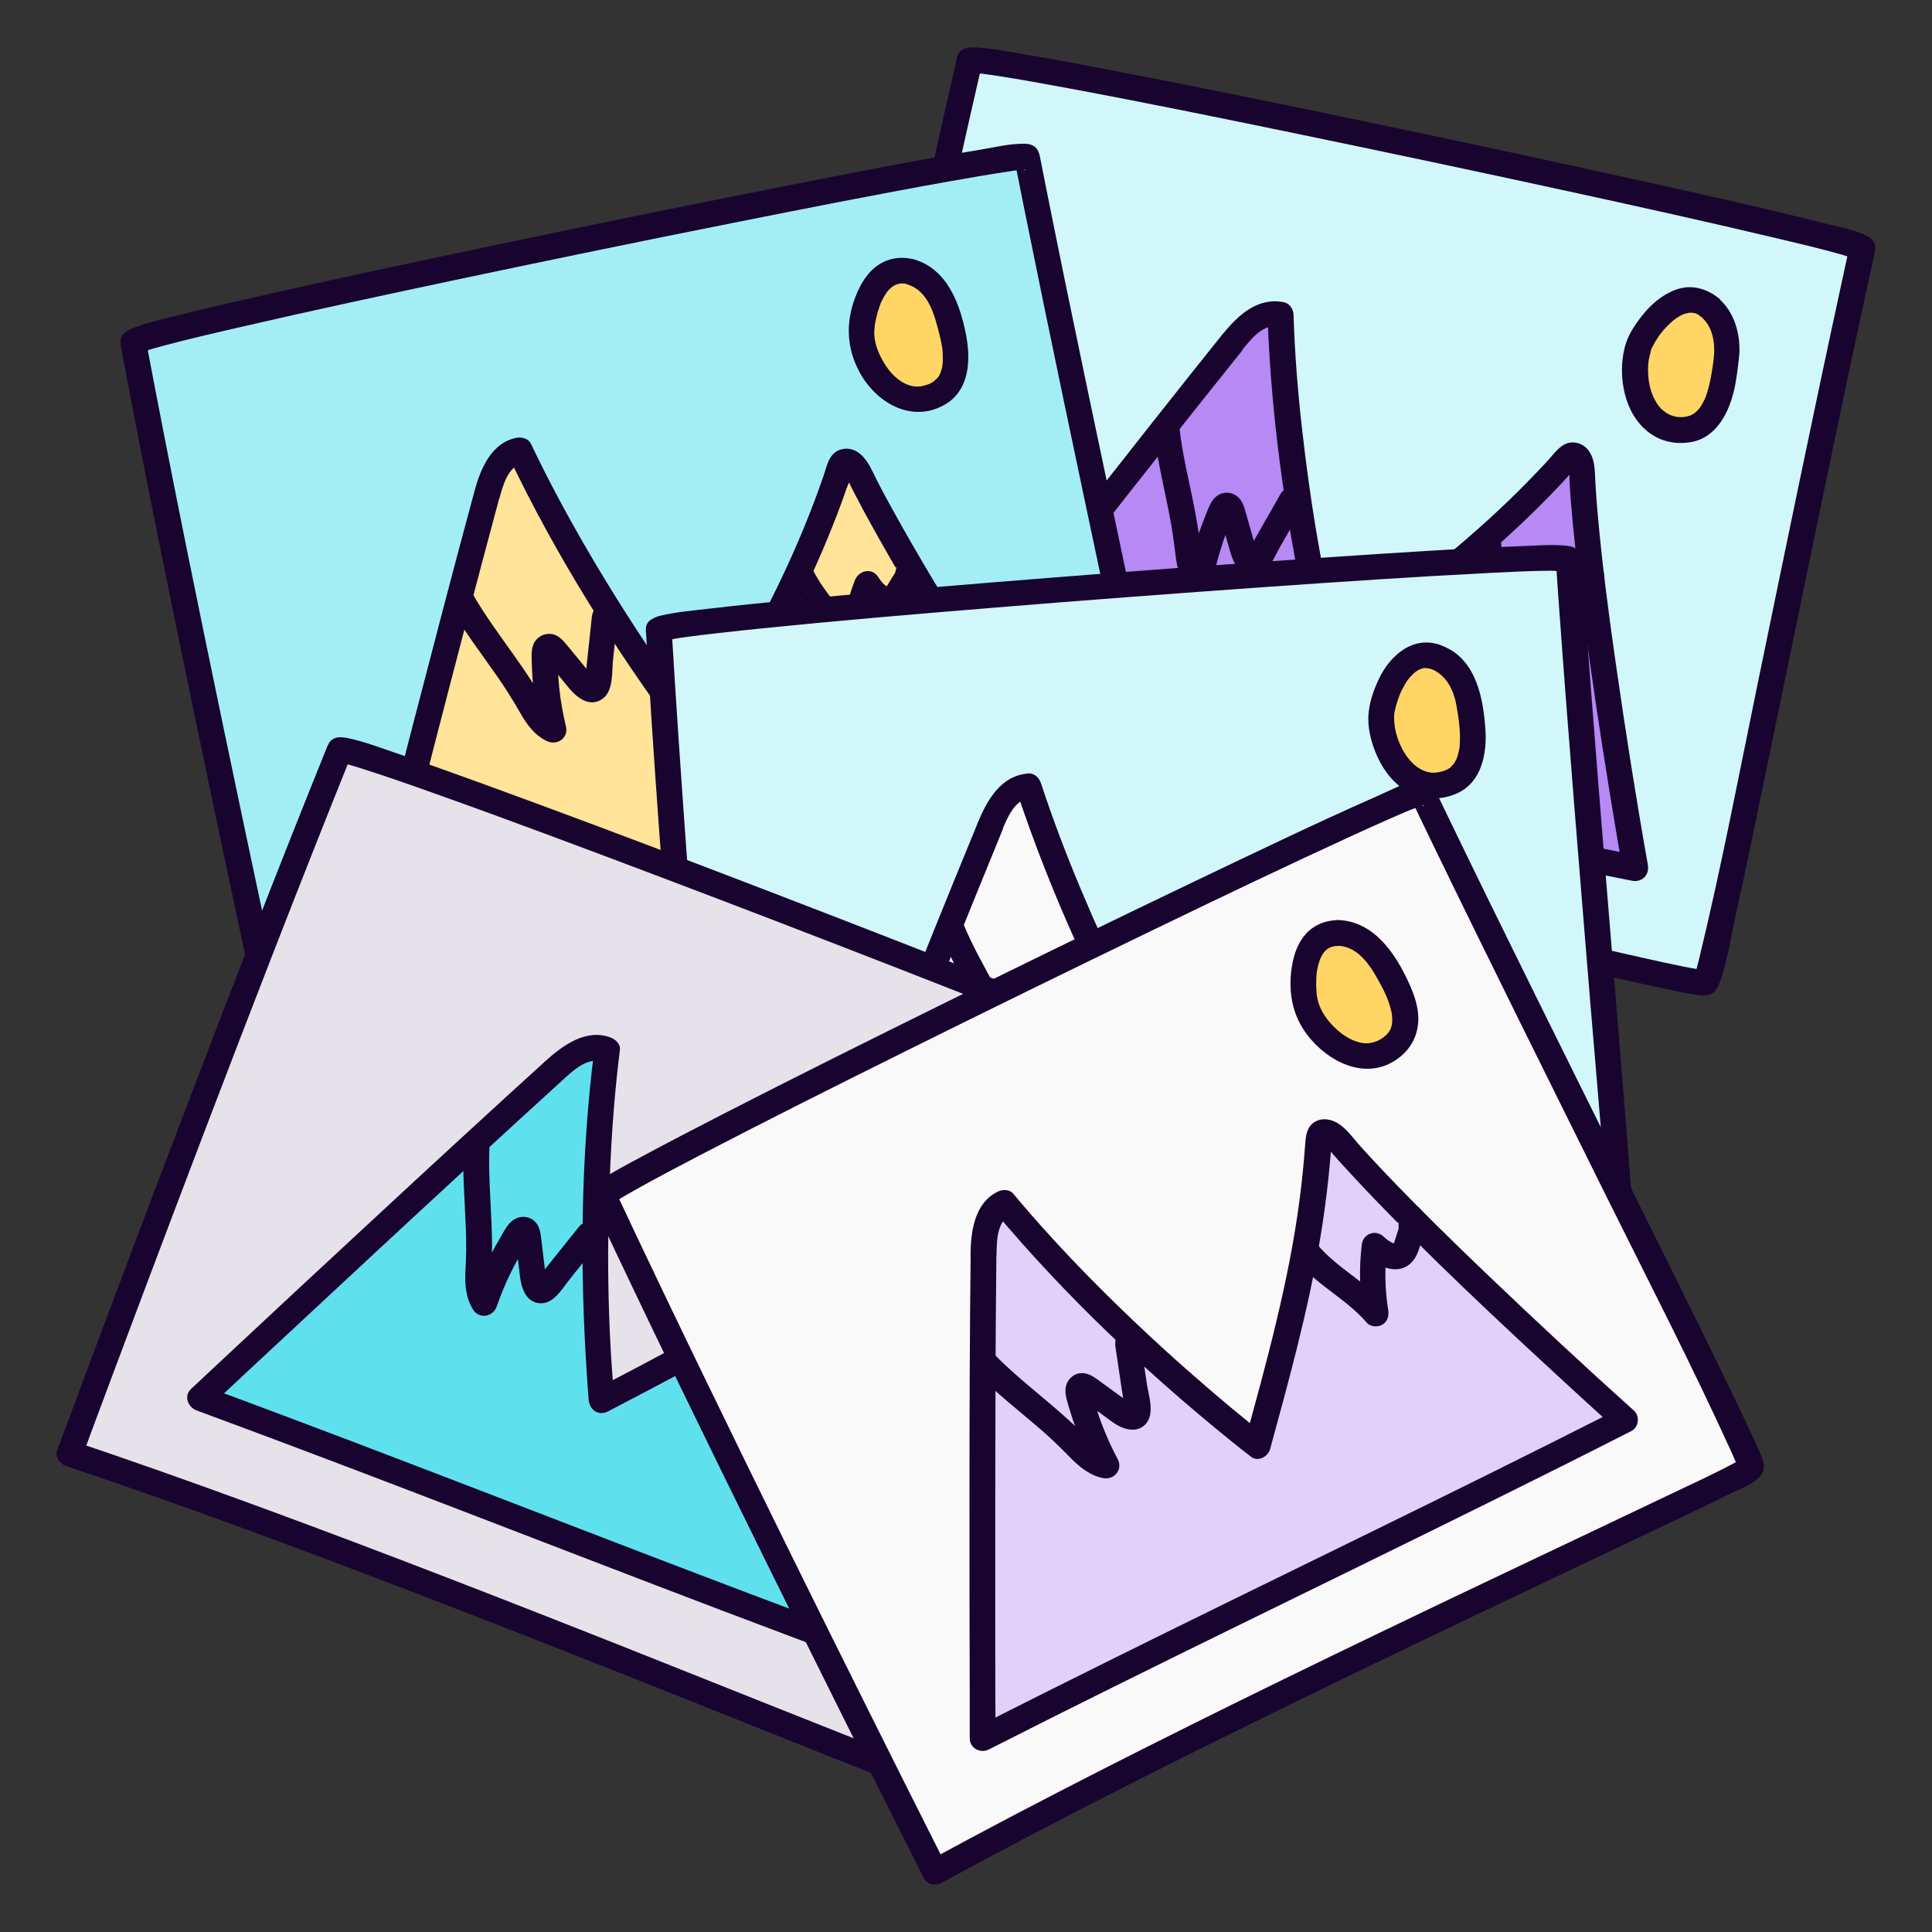
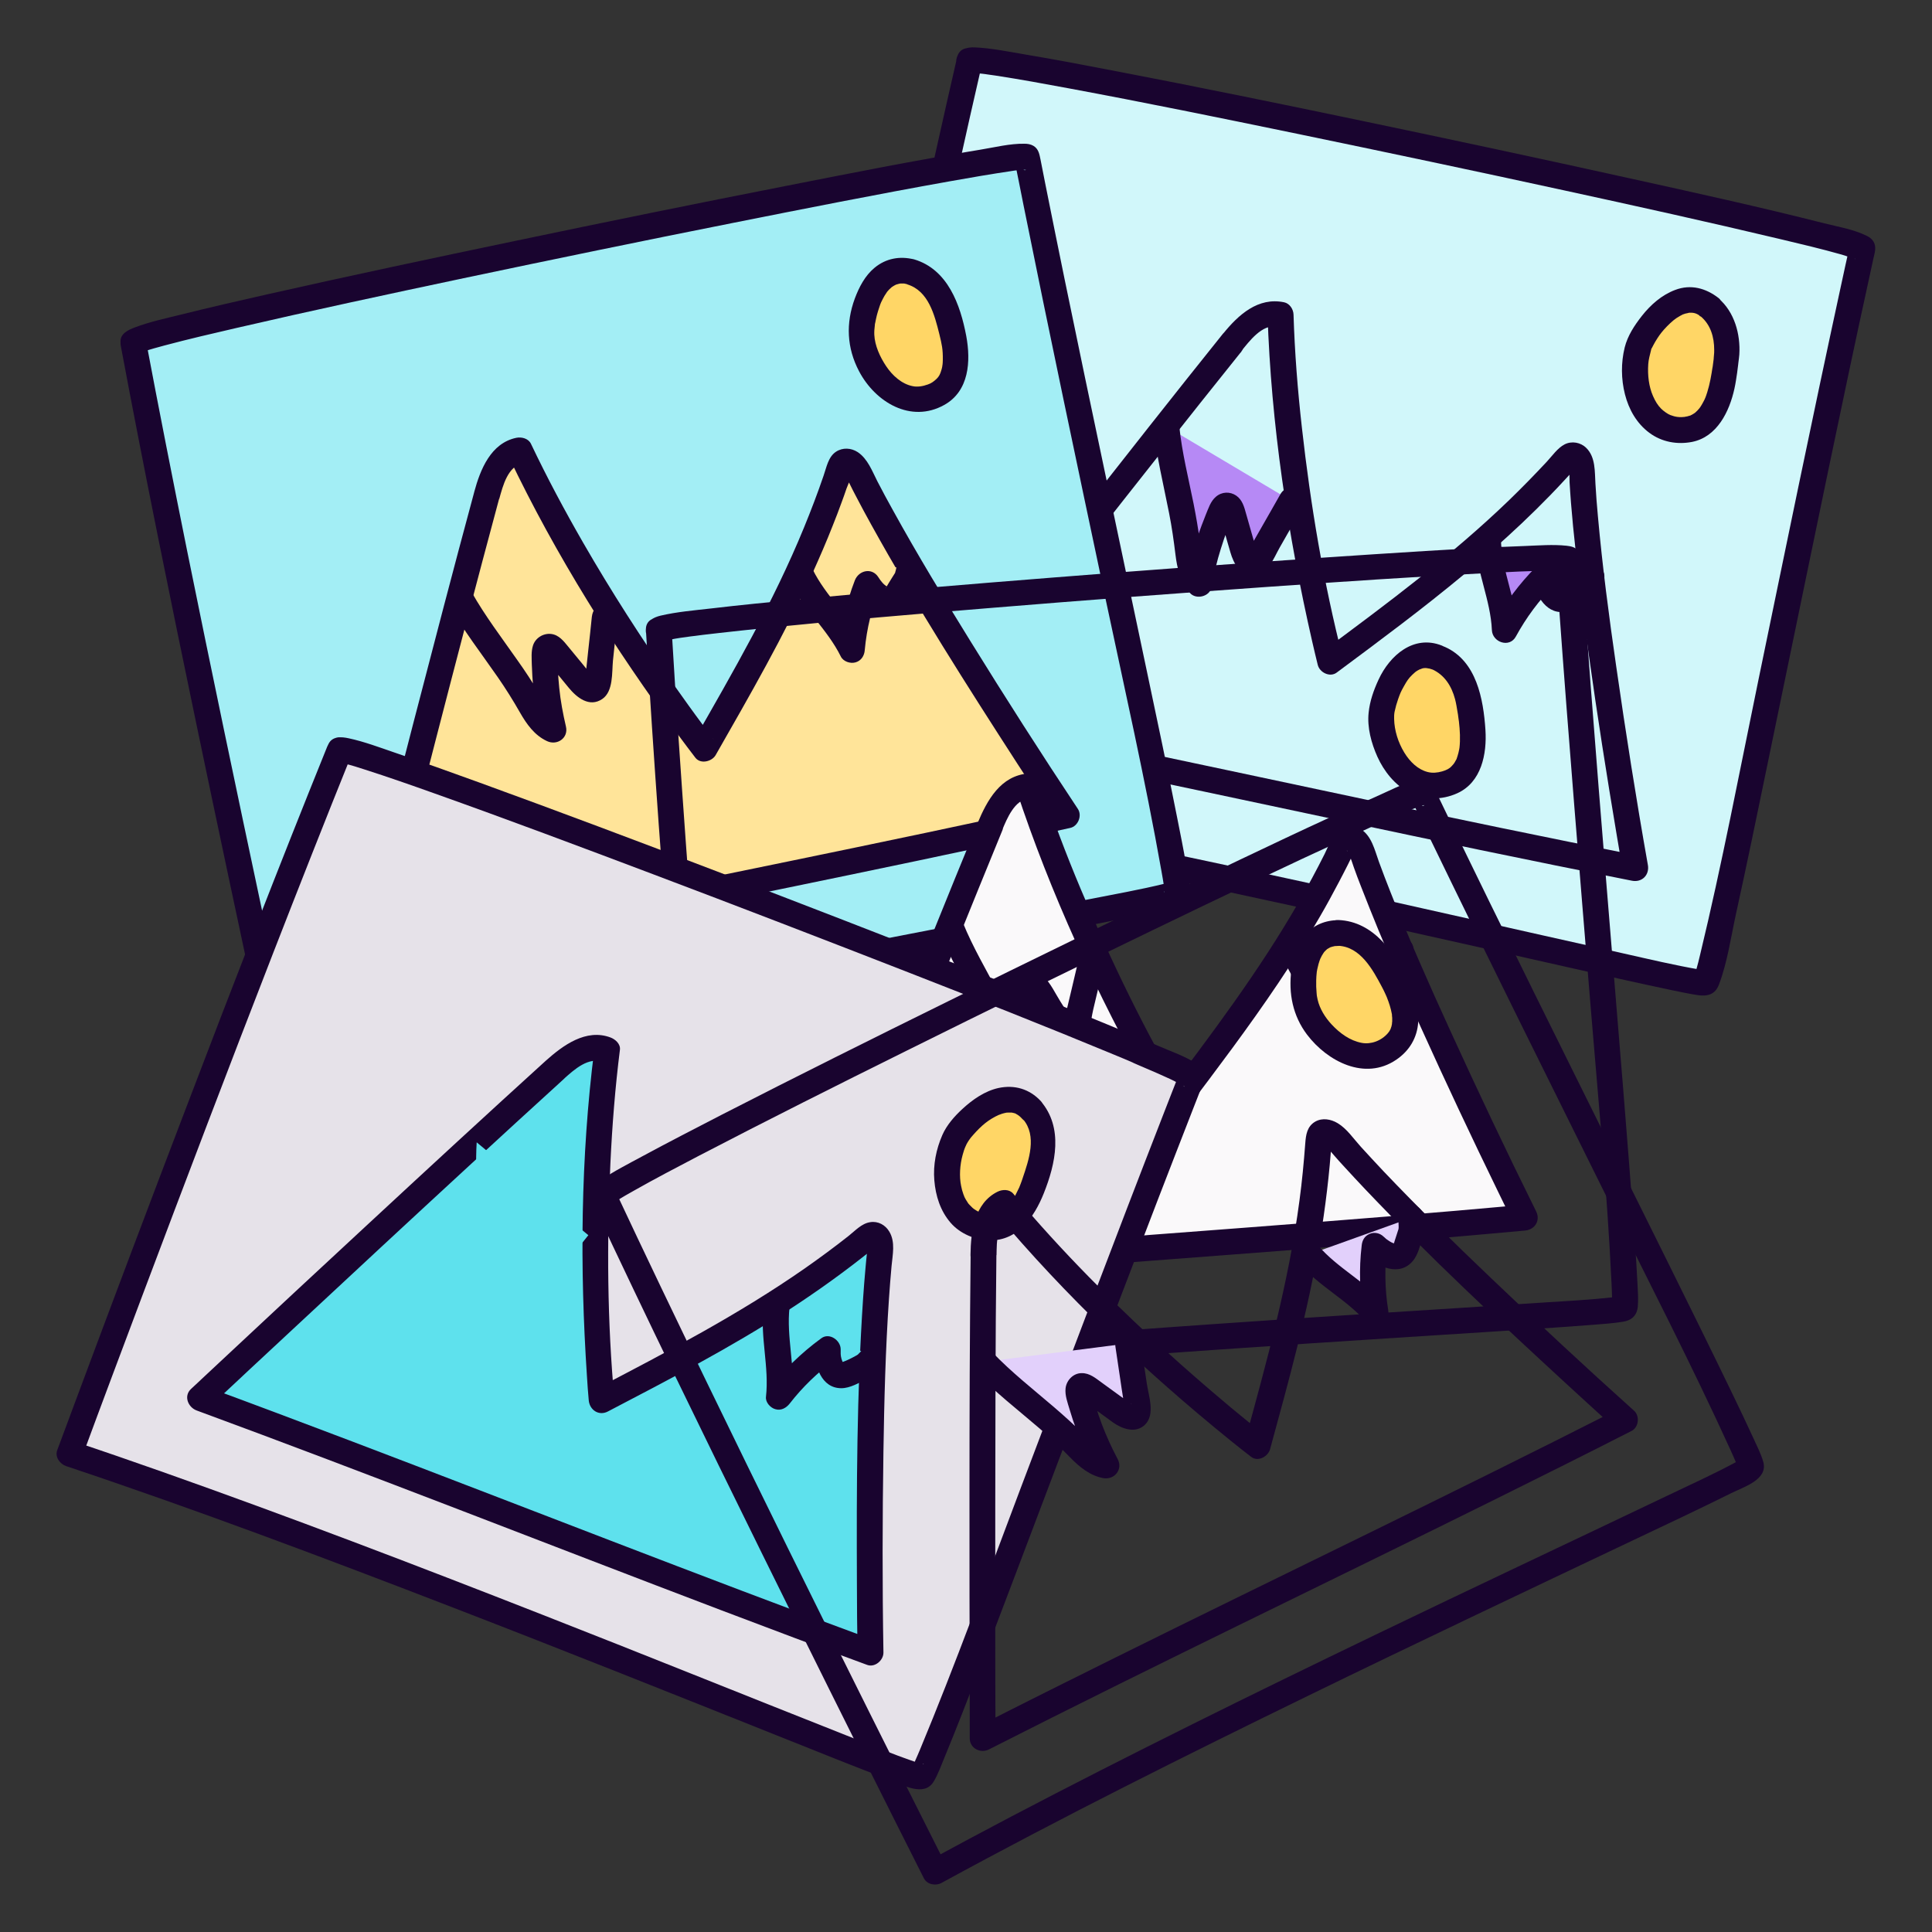
<svg xmlns="http://www.w3.org/2000/svg" id="Layer_1" data-name="Layer 1" viewBox="0 0 150 150">
  <rect x="0" y="0" width="150" height="150" fill="#333333" stroke="none" />
  <defs>
    <style>
      .cls-1 {
        fill: #e6e2e9;
      }

      .cls-2 {
        fill: #ffe499;
      }

      .cls-3 {
        fill: #ffd666;
      }

      .cls-4 {
        fill: #faf9fa;
      }

      .cls-5 {
        fill: #b689f5;
      }

      .cls-6 {
        fill: #a3eef5;
      }

      .cls-7 {
        fill: #d1f7fa;
      }

      .cls-8 {
        fill: #e2d0fb;
      }

      .cls-9 {
        fill: #19042f;
      }

      .cls-10 {
        fill: #5ee1ed;
      }
    </style>
  </defs>
  <g>
    <g>
      <path class="cls-7" d="m75.25,4.71c.23-.99,69.52,13.75,69.34,14.58-4.9,22.24-11.59,56.68-12.19,57.02-.61.35-41.55-9.78-69.24-14.37,0,0,6.8-34.21,12.09-57.23Z" />
      <path class="cls-9" d="m76.21,4.98c-.11.33-.46.62-.62.66-.33.09-.27,0-.12.03s.3.01.45.02c.24.02.47.05.71.08s-.28-.04-.03,0c.07.01.14.02.21.03.17.02.33.05.5.07,1.88.29,3.75.63,5.62.98,5.93,1.1,11.84,2.31,17.75,3.53,6.91,1.43,13.82,2.89,20.71,4.39,5.61,1.22,11.22,2.46,16.81,3.79,1.6.38,3.21.76,4.8,1.21.37.1.75.28,1.12.36-.18-.04-.25-.13-.1-.04.09.06.02.05-.16-.13-.16-.17-.19-.42-.27-.67-.05-.17,0-.06-.03.05-.05.15-.07.32-.11.48-.06.27-.12.54-.18.81-.13.6-.26,1.2-.39,1.8-2.19,10.1-4.26,20.22-6.35,30.33-1.47,7.13-2.83,14.31-4.54,21.39-.09.38-.18.75-.29,1.13-.05.19-.17.42-.19.62.01-.13.14-.31.38-.45.06-.04.66-.16.38-.13-.18.02-.2-.04.04.01-.11-.02-.22-.03-.33-.05-1.98-.34-3.95-.81-5.91-1.25-8.18-1.82-16.34-3.69-24.52-5.48-10.3-2.25-20.62-4.43-30.99-6.32-2.37-.43-4.75-.85-7.12-1.25l.7,1.23c.86-4.34,1.74-8.67,2.63-13,1.9-9.32,3.84-18.63,5.85-27.93,1.17-5.44,2.37-10.88,3.62-16.3.29-1.25-1.64-1.79-1.93-.53-2.25,9.79-4.35,19.62-6.41,29.45-1.63,7.76-3.22,15.54-4.79,23.31-.3,1.49-.6,2.98-.9,4.47-.1.49.14,1.14.7,1.23,10.52,1.75,20.97,3.89,31.39,6.11,9.15,1.96,18.27,4.01,27.4,6.07,2.72.61,5.44,1.23,8.16,1.8.64.13,1.29.27,1.94.37.76.11,1.36-.03,1.66-.82.65-1.72.92-3.64,1.31-5.43.82-3.74,1.6-7.5,2.37-11.25,2.12-10.21,4.2-20.43,6.36-30.64.53-2.49,1.06-4.99,1.61-7.48.12-.54.23-1.07.35-1.61.1-.44.24-.85,0-1.27-.13-.21-.31-.35-.53-.45-1-.5-2.21-.7-3.29-.97-5-1.27-10.05-2.38-15.09-3.49-6.91-1.53-13.84-3.01-20.77-4.46-6.45-1.35-12.9-2.67-19.37-3.91-2.27-.44-4.54-.87-6.82-1.25-1.29-.22-2.6-.49-3.9-.55-.6-.03-1.19.13-1.4.78-.39,1.23,1.54,1.76,1.93.53Z" />
    </g>
    <g>
      <g>
-         <path class="cls-5" d="m95.65,26.59c.96-1.2,2.27-2.55,3.76-2.18.43,13.53,3.87,26.94,3.87,26.94,6.74-5.01,12.74-9.46,18.34-15.72.1-.11.21-.23.35-.28.52-.17.81.58.83,1.12.44,9.87,4.17,30.92,4.17,30.92-17.52-3.45-36.99-7.85-54.51-11.3,0,0,14.83-19.09,23.18-29.5Z" />
        <path class="cls-9" d="m96.35,27.29c.62-.76,1.64-2.16,2.79-1.92l-.73-.96c.28,8.53,1.57,17.08,3.47,25.4.14.6.28,1.21.43,1.81s.95.99,1.47.6c3.34-2.48,6.68-4.96,9.88-7.62,1.54-1.28,3.04-2.6,4.5-3.98.74-.7,1.47-1.42,2.18-2.15.36-.37.72-.75,1.07-1.13.2-.22.41-.44.61-.66.1-.11.2-.22.3-.34.17-.16.14-.16-.09,0l-.5-.14c.16.07.12,1.01.13,1.22.03.54.07,1.07.11,1.61.1,1.24.22,2.47.36,3.71.3,2.72.65,5.43,1.03,8.14.65,4.66,1.38,9.3,2.16,13.94.16.95.32,1.9.49,2.85l1.23-1.23c-14.25-2.8-28.44-5.94-42.66-8.9-3.95-.82-7.9-1.62-11.85-2.4l.44,1.67c1.83-2.36,3.67-4.71,5.5-7.06,3.81-4.88,7.62-9.75,11.46-14.6,2.07-2.62,4.14-5.23,6.23-7.83.34-.42.41-1,0-1.41-.35-.35-1.07-.42-1.41,0-3.86,4.81-7.66,9.65-11.47,14.5-3.27,4.17-6.54,8.35-9.79,12.53-.64.82-1.28,1.65-1.93,2.47-.42.54-.38,1.51.44,1.67,14.25,2.8,28.44,5.94,42.66,8.9,3.95.82,7.9,1.62,11.85,2.4.79.15,1.37-.46,1.23-1.23-.91-5.13-1.72-10.27-2.46-15.43-.56-3.87-1.07-7.75-1.42-11.65-.08-.83-.14-1.67-.19-2.51-.06-.94.02-2.06-.71-2.78-.44-.44-1.13-.56-1.68-.28s-.97.9-1.39,1.35c-.95,1.02-1.93,2.02-2.93,2.99-4.45,4.29-9.41,7.98-14.37,11.66l1.47.6c-1.5-5.86-2.51-11.89-3.18-17.89-.33-2.92-.56-5.85-.65-8.78-.01-.42-.3-.87-.73-.96-2.02-.42-3.55.97-4.73,2.43-.34.42-.41,1,0,1.41.35.35,1.07.42,1.41,0Z" />
      </g>
      <g>
        <path class="cls-3" d="m132.75,23.85c1.17.95,1.49,2.65,1.28,4.15-.21,1.49-.54,6.03-4.19,5.31-2.5-.49-3.38-3.97-2.61-6.4.38-1.2,3.06-5.06,5.52-3.06Z" />
        <path class="cls-9" d="m132.04,24.56c.78.66,1.05,1.62,1.05,2.61,0,.14,0,.28-.02.42,0,0-.04.45-.01.2-.02.18-.05.36-.07.54-.01.1-.05.38-.02.12-.03.17-.05.34-.08.51-.11.67-.26,1.34-.51,1.98.08-.21-.03.06-.04.08-.04.08-.08.16-.12.23-.07.13-.14.25-.22.37-.02.03-.19.24-.05.07-.05.06-.11.13-.17.19s-.12.12-.18.17c-.09.07-.08.07,0,0-.05.03-.09.06-.14.09-.07.04-.15.08-.22.12-.24.12.12-.03-.04.01-.07.02-.14.04-.21.06-.02,0-.32.05-.1.03-.48.06-.8.02-1.22-.14-.18-.07-.51-.3-.7-.49-.26-.26-.45-.57-.63-.98-.32-.72-.43-1.61-.37-2.48.02-.34.13-.73.23-1.14.06-.23-.08.13.05-.11.09-.17.17-.33.27-.5.25-.41.39-.61.66-.92.31-.35.7-.72.99-.91.15-.1.44-.26.51-.29-.12.05.19-.06.16-.05.04-.01.41-.08.21-.06.4-.04.65.01.97.26.43.33,1,.42,1.41,0,.35-.35.43-1.08,0-1.41-.99-.77-2.16-1.09-3.37-.63-1.04.39-1.9,1.15-2.58,2.01-.58.74-1.11,1.54-1.34,2.46-.29,1.18-.28,2.45.02,3.63s.91,2.26,1.89,2.99,2.18.93,3.32.71c1.95-.39,2.9-2.36,3.29-4.13.09-.41.15-.82.21-1.23.03-.24.06-.47.09-.71s-.04.32.01-.1c.03-.2.05-.41.07-.61.1-1.58-.38-3.32-1.62-4.37-.41-.35-1.01-.4-1.41,0-.36.36-.41,1.06,0,1.41Z" />
      </g>
      <g>
        <path class="cls-5" d="m90.55,33.11c.29,3.02,1.38,6.53,1.67,9.55.09.95.22,1.98.87,2.68.35-1.96.93-3.89,1.74-5.71.08-.18.21-.39.41-.4.23,0,.35.27.41.49.3,1.04.59,2.08.89,3.13.12.44.46.98.88.8.16-.07.25-.23.33-.37.83-1.47,1.67-2.93,2.5-4.4" />
        <path class="cls-9" d="m89.55,33.11c.23,2.28.78,4.5,1.22,6.74.21,1.06.36,2.12.49,3.19s.37,2.13,1.13,3c.47.54,1.54.28,1.67-.44.18-1.02.42-2.03.73-3.01.15-.49.32-.98.5-1.47.13-.33.25-.93.52-1.15l-.44.26.14-.04h-.54c-.12-.11-.24-.23-.36-.35.26.36.31.94.44,1.37.16.56.31,1.12.48,1.68.24.84.76,1.82,1.77,1.79,1.13-.03,1.58-1.33,2.05-2.16.6-1.05,1.19-2.09,1.79-3.14.64-1.12-1.09-2.13-1.73-1.01-.44.77-.87,1.54-1.31,2.3-.2.35-.4.7-.6,1.05-.12.21-.24.42-.36.63l-.12.21c-.2.25-.15.29.15.11l.5.14c-.13-.06-.1-.01-.16-.23-.07-.3-.17-.6-.25-.89-.17-.6-.34-1.19-.51-1.79-.15-.54-.29-1.09-.77-1.42s-1.12-.31-1.58.09c-.42.36-.58.91-.79,1.41-.22.55-.43,1.1-.61,1.66-.37,1.12-.65,2.27-.86,3.44l1.67-.44c-.58-.67-.54-1.74-.65-2.57-.12-.99-.3-1.98-.49-2.96-.4-1.99-.9-3.97-1.11-6-.05-.54-.42-1-1-1-.5,0-1.05.46-1,1h0Z" />
      </g>
      <g>
        <path class="cls-5" d="m115.55,42.1c.08,2.2,1.2,4.62,1.28,6.82.84-1.55,1.9-2.98,3.15-4.22.12.86.57,1.97,1.42,1.81.21-.04.39-.16.56-.28.92-.66,1-.52,1.6-1.48" />
        <path class="cls-9" d="m114.55,42.1c.1,2.33,1.18,4.5,1.28,6.82.04.95,1.37,1.41,1.86.5.81-1.48,1.8-2.82,3-4.02l-1.67-.44c.19,1.3,1.1,2.87,2.65,2.51.57-.13,1.11-.57,1.59-.91s.85-.8,1.17-1.31c.29-.45.09-1.1-.36-1.37-.48-.28-1.08-.1-1.37.36-.06.1-.13.2-.2.3-.04.06-.19.22-.06.09-.07.07-.38.33-.14.17-.31.22-.63.44-.95.64-.03.02-.19.15-.22.11-.01-.01.24.03.26.04-.15-.07.03.1-.07-.05-.11-.17.04.12-.07-.09-.15-.29-.24-.57-.31-1.01-.12-.77-1.19-.93-1.67-.44-1.3,1.31-2.42,2.8-3.31,4.43l1.86.5c-.1-2.33-1.18-4.5-1.28-6.82-.02-.54-.44-1-1-1-.52,0-1.02.46-1,1h0Z" />
      </g>
    </g>
  </g>
  <g>
    <g>
      <path class="cls-6" d="m10.35,26.59c-.19-1,69.21-15.22,69.38-14.38,4.41,22.34,12.06,56.58,11.64,57.14-.42.56-41.99,7.66-69.21,14.54,0,0-7.46-34.07-11.82-57.29Z" />
      <path class="cls-9" d="m11.35,26.59c.04.39-.25.65-.44.8.03-.03.08-.04.12-.06,0,0-.3.11-.05.03.08-.03.17-.06.25-.09.51-.17,1.03-.31,1.55-.45,1.84-.49,3.69-.92,5.55-1.35,5.87-1.36,11.76-2.62,17.66-3.87,6.93-1.46,13.86-2.89,20.8-4.27,5.63-1.12,11.27-2.24,16.93-3.25,1.62-.29,3.25-.57,4.88-.81.23-.03-.27.03-.05,0,.06,0,.11-.01.17-.02.11-.01.22-.03.33-.04.16-.02.32-.02.47-.03.02,0,.12.01.13,0-.13.17-.72-.38-.77-.47-.25-.43-.07-.1-.04.09.03.13.05.27.08.4.06.3.12.59.18.89.12.6.24,1.21.36,1.81,2.04,10.13,4.18,20.23,6.32,30.34,1.51,7.13,3.13,14.25,4.4,21.42.07.38.13.75.19,1.13.04.28,0-.07,0-.01s.02.11.02.16c0,.08,0,.19.02.27,0,0,0,.08,0,.08-.06-.03.08-.37.12-.44.15-.25.4-.39.47-.4-.18.02-.36.11-.54.15-1.95.48-3.95.83-5.92,1.22-8.22,1.6-16.45,3.16-24.67,4.79-10.34,2.06-20.67,4.2-30.93,6.61-2.35.55-4.69,1.12-7.03,1.71l1.23.7c-.95-4.32-1.87-8.64-2.8-12.97-1.98-9.3-3.93-18.61-5.82-27.94-1.1-5.46-2.18-10.92-3.21-16.39-.24-1.26-2.17-.73-1.93.53,1.85,9.88,3.86,19.72,5.91,29.56,1.62,7.77,3.27,15.53,4.94,23.28.32,1.48.64,2.97.97,4.45.12.54.73.83,1.23.7,10.34-2.61,20.77-4.83,31.21-6.96,9.17-1.87,18.35-3.63,27.54-5.4,2.74-.53,5.48-1.04,8.2-1.62,1.02-.21,3.03-.3,3-1.71-.01-.68-.18-1.37-.29-2.04-.21-1.21-.45-2.41-.69-3.61-.75-3.79-1.55-7.58-2.35-11.36-2.13-10.15-4.3-20.29-6.39-30.45-.51-2.5-1.02-5-1.52-7.51-.12-.59-.24-1.19-.35-1.78-.09-.43-.15-.85-.56-1.09-.21-.12-.44-.16-.69-.16-1.13-.02-2.31.28-3.42.46-5.06.83-10.09,1.83-15.12,2.82-6.99,1.37-13.96,2.79-20.93,4.25-6.42,1.34-12.83,2.7-19.22,4.14-2.26.51-4.53,1.03-6.78,1.59-1.2.3-2.44.56-3.6,1-.51.19-1.18.5-1.11,1.17.06.54.42,1,1,1,.5,0,1.06-.46,1-1Z" />
    </g>
    <g>
      <g>
        <path class="cls-2" d="m37.8,38.47c.4-1.48,1.06-3.25,2.58-3.5,5.81,12.23,14.33,23.14,14.33,23.14,4.17-7.29,7.89-13.77,10.51-21.75.05-.14.1-.3.21-.4.4-.36.97.2,1.21.69,4.35,8.87,16.2,26.67,16.2,26.67-17.44,3.85-37.04,7.6-54.48,11.46,0,0,5.95-23.43,9.44-36.32Z" />
        <path class="cls-9" d="m38.76,38.74c.29-1.04.66-2.55,1.88-2.8l-1.13-.46c3.64,7.64,8.2,14.88,13.23,21.69.41.56.83,1.11,1.25,1.66.4.52,1.28.3,1.57-.2,2.65-4.64,5.32-9.28,7.53-14.15.55-1.22,1.08-2.44,1.57-3.69.24-.59.46-1.18.68-1.78.13-.35.26-.71.38-1.07.11-.31.35-.76.37-1.09l.04-.11c.13-.3-.08-.28-.62.07,0,.04.15.17.18.21.11.16.18.35.26.51.17.35.35.7.53,1.04.37.72.76,1.43,1.15,2.14,3.52,6.36,7.43,12.5,11.37,18.6.98,1.51,1.96,3.02,2.96,4.52l.6-1.47c-14.19,3.13-28.44,5.93-42.66,8.92-3.94.83-7.89,1.67-11.82,2.54l1.23,1.23c.74-2.89,1.48-5.79,2.22-8.68,1.54-5.99,3.08-11.98,4.65-17.97.85-3.23,1.7-6.45,2.57-9.67.34-1.24-1.59-1.77-1.93-.53-1.61,5.95-3.16,11.91-4.71,17.87-1.33,5.13-2.65,10.27-3.96,15.4-.26,1.01-.52,2.03-.77,3.04-.19.76.49,1.39,1.23,1.23,14.19-3.13,28.44-5.93,42.66-8.92,3.94-.83,7.89-1.67,11.82-2.54.61-.13.94-.95.6-1.47-2.85-4.29-5.63-8.64-8.34-13.02-2.07-3.35-4.12-6.72-6.02-10.17-.41-.74-.82-1.49-1.21-2.25-.41-.8-.75-1.75-1.53-2.27-.51-.33-1.16-.37-1.68-.03-.61.4-.74,1.22-.97,1.87-.46,1.35-.97,2.68-1.51,4-2.37,5.79-5.51,11.22-8.61,16.64l1.57-.2c-.08-.11.02,0,.01.02,0,0,.1.13,0-.01-.04-.05-.07-.1-.11-.14-.23-.3-.46-.6-.68-.91-.8-1.07-1.57-2.15-2.34-3.24-2.48-3.55-4.82-7.19-6.98-10.94-1.45-2.52-2.82-5.08-4.07-7.71-.2-.41-.72-.54-1.13-.46-1.98.41-2.8,2.46-3.27,4.2-.34,1.24,1.59,1.77,1.93.53Z" />
      </g>
      <g>
        <path class="cls-3" d="m70.71,21.12c1.45.4,2.43,1.83,2.84,3.29.41,1.45,1.92,5.75-1.72,6.55-2.48.55-4.69-2.29-4.95-4.82-.13-1.25.78-5.86,3.83-5.02Z" />
        <path class="cls-9" d="m70.44,22.08c1.65.5,2.12,2.38,2.49,3.86.2.81.28,1.19.27,1.98,0,.16-.01.31-.03.47.03-.23-.02.07-.02.1-.02.09-.04.18-.07.27-.08.28-.18.48-.36.65-.21.2-.41.35-.68.44-.41.15-.83.21-1.19.13-.85-.17-1.57-.83-2.05-1.55s-.88-1.59-.92-2.45c-.01-.24.01-.47.04-.71.03-.26-.04.22,0-.04,0-.05.02-.11.03-.16.04-.2.08-.4.13-.6.05-.18.1-.36.16-.53.03-.09.06-.18.09-.27.02-.06.05-.12.07-.18-.04.09-.03.09.01-.02.08-.17.17-.34.26-.5.05-.08.1-.16.15-.23.07-.09.07-.1,0-.02.04-.05.08-.09.12-.14.04-.04.08-.09.12-.13.03-.03.3-.26.13-.13.07-.05.14-.09.22-.14.05-.03.1-.06.15-.08-.11.04-.11.04,0,0,.06-.02.11-.03.17-.05.06-.01.12-.03.17-.04-.12.02-.11.02,0,0,.31,0,.23-.02.54.06,1.25.32,1.78-1.61.53-1.93-1.11-.28-2.19-.08-3.07.65-.74.61-1.2,1.5-1.53,2.38-.71,1.92-.63,3.84.33,5.66,1.26,2.39,4.01,4.06,6.61,2.61,1.94-1.08,2.07-3.4,1.71-5.35-.46-2.43-1.43-5.17-4.04-5.95-1.24-.37-1.76,1.56-.53,1.93Z" />
      </g>
      <g>
        <path class="cls-2" d="m35.74,46.49c1.47,2.65,3.88,5.44,5.35,8.09.47.84.99,1.73,1.87,2.11-.47-1.94-.7-3.94-.69-5.93,0-.2.03-.44.21-.53.21-.09.43.1.57.28.69.84,1.38,1.67,2.07,2.51.29.35.82.72,1.13.38.12-.12.14-.31.16-.48.18-1.68.35-3.35.53-5.03" />
        <path class="cls-9" d="m34.88,46.99c1.1,1.96,2.49,3.74,3.77,5.59.61.88,1.18,1.79,1.71,2.72s1.14,1.79,2.11,2.24c.78.37,1.68-.24,1.47-1.13-.23-.99-.42-1.99-.52-3-.05-.5-.09-.99-.11-1.49-.01-.25-.02-.5-.02-.75,0-.03.07-.51-.02-.38l-.36.36.09-.07-.5.14h.04c-.15-.08-.29-.17-.44-.25.43.33.75.83,1.09,1.25.32.39.64.78.96,1.17.63.77,1.61,1.56,2.61.88.87-.59.74-2.06.83-2.99.12-1.13.24-2.26.36-3.39.06-.54-.5-1-1-1-.59,0-.94.46-1,1-.09.87-.18,1.75-.28,2.62-.05.44-.09.87-.14,1.31-.02.18-.04.36-.06.55-.01.11-.02.22-.03.33-.03.27-.03.29,0,.07l.44-.26c.14-.04.23.14.18.02-.03-.07-.17-.17-.22-.23-.19-.21-.37-.45-.55-.67-.39-.47-.78-.95-1.17-1.42-.36-.44-.73-.92-1.33-.99s-1.22.3-1.41.9c-.15.47-.1,1-.09,1.48.02.57.05,1.14.11,1.71.12,1.22.32,2.44.61,3.63l1.47-1.13c-.81-.38-1.18-1.16-1.6-1.91-.52-.92-1.11-1.8-1.72-2.66-1.21-1.73-2.5-3.42-3.54-5.26-.63-1.12-2.36-.12-1.73,1.01h0Z" />
      </g>
      <g>
        <path class="cls-2" d="m62.25,44.73c.95,1.99,2.95,3.75,3.9,5.74.15-1.76.55-3.49,1.2-5.13.45.74,1.31,1.58,2.02,1.09.17-.12.29-.3.4-.48.58-.97.71-.88.88-2" />
        <path class="cls-9" d="m61.38,45.23c1.03,2.09,2.87,3.65,3.9,5.74.19.39.73.57,1.13.46.45-.12.7-.52.73-.96.15-1.67.56-3.31,1.16-4.87l-1.83.24c.75,1.19,2.3,2.44,3.64,1.26.42-.37.72-.95,1.01-1.43.27-.45.39-.94.47-1.45s-.14-1.08-.7-1.23c-.48-.13-1.14.16-1.23.7-.03.19-.06.39-.11.58-.02.08-.05.16-.07.24.02-.07.08-.14.02-.04-.17.26-.33.53-.5.8-.03.05-.22.39-.25.36,0-.04.04-.05.1-.04.14-.03.13-.03,0-.03,0-.04.2.08.05,0-.29-.16-.51-.44-.7-.74-.49-.78-1.52-.55-1.83.24-.67,1.73-1.07,3.55-1.23,5.4l1.86-.5c-1.03-2.09-2.87-3.65-3.9-5.74-.24-.48-.93-.62-1.37-.36-.49.29-.6.88-.36,1.37h0Z" />
      </g>
    </g>
  </g>
  <g>
    <g>
-       <path class="cls-7" d="m51.13,48.9c-.06-1.01,70.58-6.36,70.64-5.51,1.55,22.72,4.82,57.65,4.33,58.15-.49.5-42.62,2.3-70.49,5.68,0,0-3.1-34.74-4.49-58.32Z" />
      <path class="cls-9" d="m52.13,48.9c0,.35-.29.72-.43.81-.09.05-.3.08-.1.05.15-.02.29-.07.44-.1.53-.11,1.06-.18,1.59-.25-.39.05.22-.03.34-.04.2-.03.41-.05.61-.08.43-.05.87-.1,1.3-.15,1.08-.12,2.16-.24,3.25-.35,6.01-.61,12.03-1.12,18.05-1.61,7.05-.58,14.11-1.11,21.17-1.61,5.72-.4,11.43-.79,17.16-1.08,1.63-.08,3.27-.17,4.91-.18.36,0,.8.09,1.15.03.11-.02-.33-.08-.13-.01.01,0,.03,0,.04.01-.46-.16-.29-.13-.22-.09-.19-.16-.25-.21-.19-.15.12.12.04-.03-.25-.43l-.02-.1c0,.11.01.22.02.32,0,.14.02.27.03.41.02.3.04.6.06.91.04.62.09,1.23.13,1.85.74,10.3,1.6,20.6,2.44,30.9.59,7.22,1.3,14.46,1.64,21.7.02.37.03.75.04,1.12,0,.12-.07.54-.01.64-.07-.1.11-.42.26-.56.08-.09.54-.22.32-.21-.06,0-.15.02-.22.04-.19.05.31-.03.1-.01-.07,0-.13.02-.2.02-2.01.23-4.05.33-6.07.46-8.36.55-16.72,1.05-25.07,1.64-10.5.73-20.99,1.55-31.46,2.64-2.39.25-4.78.52-7.17.81l1,1c-.39-4.4-.77-8.81-1.14-13.21-.79-9.48-1.55-18.96-2.24-28.45-.4-5.55-.78-11.11-1.11-16.66-.08-1.28-2.08-1.29-2,0,.59,10.03,1.34,20.05,2.13,30.07.62,7.91,1.28,15.81,1.96,23.72.13,1.51.26,3.03.4,4.54.04.49.43,1.07,1,1,10.56-1.28,21.17-2.16,31.78-2.96,9.36-.7,18.73-1.29,28.1-1.89,2.75-.18,5.5-.34,8.25-.56.75-.06,1.49-.11,2.23-.23.68-.1,1.1-.49,1.16-1.19.05-.6,0-1.23-.03-1.83-.06-1.22-.14-2.44-.23-3.66-.27-3.86-.58-7.71-.89-11.56-.84-10.34-1.71-20.67-2.5-31.01-.19-2.55-.38-5.09-.56-7.64-.04-.6-.09-1.21-.13-1.81-.03-.43,0-.88-.33-1.21-.25-.25-.54-.3-.87-.34-1.05-.11-2.15-.02-3.2.02-5.16.19-10.32.55-15.47.89-7.07.48-14.13,1-21.19,1.56-6.57.52-13.13,1.06-19.69,1.69-2.29.22-4.58.44-6.86.71-1.31.15-2.65.26-3.93.56-.58.14-1.12.44-1.14,1.12-.03,1.29,1.97,1.29,2,0Z" />
    </g>
    <g>
      <g>
        <path class="cls-4" d="m76.86,64.15c.59-1.42,1.46-3.09,3-3.15,4.21,12.87,11.29,24.76,11.29,24.76,5.06-6.71,9.56-12.66,13.18-20.25.07-.14.14-.28.26-.37.45-.31.94.33,1.11.84,3.2,9.34,12.7,28.5,12.7,28.5-17.78,1.62-37.71,2.87-55.49,4.49,0,0,8.86-22.49,13.95-34.83Z" />
        <path class="cls-9" d="m77.82,64.42c.35-.84.96-2.33,2.03-2.41l-.96-.73c2.67,8.11,6.3,15.94,10.46,23.39.3.54.61,1.08.92,1.62.42.7,1.29.58,1.73,0,2.48-3.28,4.96-6.56,7.25-9.97,1.13-1.68,2.21-3.39,3.22-5.14.52-.89,1.01-1.8,1.49-2.71.23-.43.45-.87.67-1.3.12-.24.24-.48.35-.71.07-.14.13-.27.2-.41.08-.16.09-.18.04-.08l-.5.14c-.18.02-.21-.23-.02.1.05.09.08.2.12.3.1.26.19.53.28.8.18.51.37,1.01.57,1.52.44,1.14.9,2.27,1.36,3.4,1.05,2.53,2.15,5.03,3.28,7.52,1.93,4.27,3.93,8.52,5.98,12.73.41.85.83,1.7,1.25,2.55l.86-1.5c-14.47,1.32-28.96,2.29-43.44,3.46-4.02.32-8.03.66-12.05,1.03l.96,1.27c1.09-2.78,2.19-5.55,3.3-8.33,2.28-5.75,4.57-11.5,6.89-17.24,1.25-3.09,2.5-6.18,3.77-9.27.21-.5-.22-1.1-.7-1.23-.57-.16-1.02.2-1.23.7-2.35,5.7-4.64,11.41-6.93,17.14-1.97,4.92-3.92,9.85-5.87,14.78-.38.97-.77,1.94-1.15,2.92-.23.58.36,1.32.96,1.27,14.47-1.32,28.96-2.29,43.44-3.46,4.02-.32,8.03-.66,12.05-1.03.78-.07,1.22-.79.86-1.5-2.3-4.64-4.52-9.33-6.67-14.04-1.62-3.54-3.2-7.11-4.63-10.73-.31-.78-.61-1.57-.9-2.36-.33-.91-.56-2.02-1.44-2.56-.54-.33-1.27-.29-1.75.14s-.72,1.21-1.02,1.8c-.63,1.26-1.3,2.5-2,3.72-3.09,5.39-6.84,10.35-10.58,15.3h1.73c-3.09-5.2-5.75-10.71-8.09-16.28-1.14-2.71-2.18-5.46-3.1-8.25-.13-.39-.52-.77-.96-.73-2.17.17-3.21,2.08-3.96,3.88-.21.5.22,1.1.7,1.23.58.16,1.02-.2,1.23-.7Z" />
      </g>
      <g>
        <path class="cls-3" d="m111.69,51.09c1.39.58,2.18,2.13,2.4,3.62.22,1.49,1.17,5.94-2.53,6.28-2.53.23-4.36-2.86-4.3-5.41.03-1.26,1.51-5.71,4.43-4.49Z" />
        <path class="cls-9" d="m111.18,51.96c.98.44,1.52,1.31,1.79,2.32.09.34.14.69.2,1.04.02.11.04.23.05.34.01.07.02.15.03.22-.04-.28.01.08.02.13.08.69.12,1.39.04,2.08.03-.23-.01.07-.02.1-.02.09-.04.18-.06.27-.04.15-.08.29-.13.43-.1.27.09-.16-.04.09-.04.08-.09.15-.13.23-.01.02-.18.25-.05.08-.06.07-.12.13-.18.2-.16.18-.41.31-.73.4-.38.11-.76.14-1.12.05-.76-.19-1.38-.79-1.82-1.51-.48-.79-.77-1.71-.79-2.61,0-.16,0-.31.01-.46-.01.33,0-.03.03-.12.07-.33.16-.65.27-.96.15-.42.2-.56.45-1s.34-.59.66-.9c.07-.07.14-.13.21-.19.09-.07.1-.08.02-.02.05-.04.1-.07.15-.1.08-.04.16-.09.24-.13-.19.09.1-.02.14-.04.05-.02.25-.05.05-.02.12-.02.25-.02.38,0-.2-.01.12.02.14.03.14.04.28.09.42.14.5.2,1.1-.22,1.23-.7.16-.57-.19-1.03-.7-1.23-2.18-.86-4.04.76-4.91,2.65-.38.82-.68,1.67-.77,2.57-.12,1.15.21,2.36.68,3.41.51,1.13,1.36,2.21,2.48,2.78,1.17.6,2.52.6,3.72.06,1.88-.85,2.31-3.05,2.19-4.92-.16-2.4-.69-5.35-3.14-6.44-.49-.22-1.07-.14-1.37.36-.25.43-.14,1.15.36,1.37Z" />
      </g>
      <g>
        <path class="cls-4" d="m73.8,71.85c1.13,2.81,3.16,5.88,4.29,8.7.36.89.76,1.84,1.59,2.33-.22-1.98-.2-3.99.06-5.97.03-.2.09-.44.28-.49.22-.07.41.16.53.35.58.92,1.16,1.83,1.73,2.75.24.38.72.81,1.07.52.13-.11.18-.29.22-.45.39-1.64.77-3.28,1.16-4.92" />
        <path class="cls-9" d="m72.83,72.11c.87,2.16,2.05,4.17,3.12,6.23.48.93.92,1.87,1.32,2.84.42,1.02.94,1.94,1.9,2.55.6.38,1.59-.1,1.5-.86-.11-1.03-.16-2.06-.15-3.09,0-.5.03-1,.07-1.49.02-.25.04-.5.07-.75.02-.14.03-.28.05-.42.04-.16-.02-.11-.19.16l-.5.14h-.02c-.15-.08-.29-.17-.44-.25.36.28.58.83.82,1.21.31.49.61.98.92,1.47.51.8,1.41,1.68,2.43,1.14.88-.46.95-1.76,1.15-2.62.27-1.14.54-2.28.81-3.42.3-1.25-1.63-1.79-1.93-.53-.38,1.61-.75,3.21-1.14,4.82-.16.66.65-.2.67-.03,0-.03-.24-.31-.27-.35-.23-.37-.46-.73-.69-1.1-.39-.62-.74-1.38-1.26-1.9-.55-.55-1.42-.56-1.94.02-.49.54-.46,1.44-.52,2.12-.14,1.63-.12,3.28.05,4.91l1.5-.86c-.67-.43-.94-1.28-1.23-1.98-.41-.98-.87-1.93-1.36-2.87-.96-1.84-2.04-3.65-2.82-5.58-.2-.5-.67-.85-1.23-.7-.47.13-.9.73-.7,1.23h0Z" />
      </g>
      <g>
        <path class="cls-4" d="m100.32,73.45c.69,2.09,2.45,4.09,3.14,6.19.37-1.72.99-3.39,1.84-4.94.35.79,1.1,1.73,1.87,1.34.19-.1.33-.26.46-.42.7-.89.81-.78,1.12-1.87" />
        <path class="cls-9" d="m99.35,73.71c.76,2.21,2.39,3.99,3.14,6.19.14.42.51.73.96.73.42,0,.87-.31.96-.73.36-1.65.93-3.22,1.74-4.7h-1.73c.61,1.31,2.15,2.64,3.55,1.48.43-.35.8-.87,1.13-1.31.3-.4.46-.88.6-1.36.36-1.24-1.57-1.77-1.93-.53-.05.18-.11.37-.18.54.08-.19-.08.14-.12.2-.07.11-.06.07.01,0-.04.05-.08.1-.13.15-.12.15-.25.29-.37.44-.04.04-.33.39-.34.37-.01-.02.12-.05.12-.05.04-.07.09.1-.02-.04-.17-.23-.44-.55-.6-.89-.32-.68-1.39-.62-1.73,0-.88,1.63-1.54,3.37-1.94,5.18h1.93c-.76-2.21-2.39-3.99-3.14-6.19-.17-.51-.69-.85-1.23-.7-.5.14-.87.72-.7,1.23h0Z" />
      </g>
    </g>
  </g>
  <g>
    <g>
      <path class="cls-1" d="m26.37,58.24c.38-.94,66.49,24.53,66.18,25.32-8.34,21.19-20.37,54.14-21.02,54.39-.66.25-39.49-16.2-66.11-25.1,0,0,12.1-32.71,20.96-54.61Z" />
      <path class="cls-9" d="m27.24,58.74c-.17.33-.56.46-.78.47.2-.01-.03.07-.12-.02.05.06.36.07.44.1.52.13,1.04.29,1.55.46,1.81.58,3.61,1.21,5.4,1.85,5.68,2.02,11.32,4.14,16.96,6.27,6.62,2.5,13.23,5.05,19.82,7.62,5.35,2.09,10.7,4.2,16,6.4.46.19.92.38,1.38.58.06.03.12.05.18.08-.23-.1-.11-.05-.06-.02.11.05.21.09.32.14.21.09.42.18.63.27.63.27,1.26.54,1.88.83.35.16.68.35,1.03.52.11.05.21.21-.09-.08,0,0,.02.02.03.03-.15-.15-.27-.41-.27-.67,0-.49,0-.16-.08.04-.05.13-.1.25-.15.38-.11.28-.22.56-.33.84-.22.57-.45,1.15-.67,1.72-3.75,9.63-7.39,19.29-11.05,28.95-2.58,6.81-5.06,13.68-7.86,20.41-.02.05-.04.1-.06.14-.05.13.1-.24.02-.05-.04.09-.07.17-.11.26-.07.17-.14.33-.22.5-.09.19-.22.38-.29.58-.05.13.16-.18.27-.25.24-.14.41-.09.58-.12.19-.03.13.04.05,0-.17-.07-.36-.11-.53-.16-1.91-.65-3.77-1.43-5.64-2.17-7.79-3.08-15.56-6.22-23.35-9.27-9.82-3.85-19.67-7.62-29.61-11.13-2.27-.8-4.55-1.59-6.84-2.35l.7,1.23c1.53-4.15,3.09-8.29,4.64-12.42,3.35-8.9,6.73-17.79,10.18-26.66,2.02-5.19,4.06-10.37,6.14-15.53.2-.5-.22-1.1-.7-1.23-.57-.16-1.03.2-1.23.7-3.77,9.32-7.39,18.69-10.97,28.08-2.83,7.41-5.63,14.83-8.4,22.27-.53,1.42-1.06,2.85-1.59,4.27-.19.53.22,1.07.7,1.23,10.11,3.38,20.09,7.14,30.03,10.98,8.73,3.37,17.41,6.84,26.1,10.31,2.59,1.03,5.17,2.08,7.78,3.06,1,.38,2.7,1.38,3.44.14.35-.58.58-1.25.84-1.87.47-1.13.92-2.27,1.37-3.41,1.41-3.6,2.78-7.21,4.15-10.83,3.68-9.7,7.32-19.4,11.05-29.08.92-2.38,1.84-4.76,2.77-7.14.22-.56.44-1.13.66-1.69.16-.42.32-.81.08-1.24-.12-.21-.3-.35-.5-.47-.89-.58-1.97-.95-2.94-1.37-4.77-2.05-9.61-3.96-14.44-5.86-6.62-2.61-13.26-5.18-19.91-7.72-6.12-2.34-12.26-4.65-18.42-6.89-2.18-.79-4.37-1.58-6.56-2.32-1.17-.4-2.36-.85-3.57-1.11-.55-.12-1.25-.18-1.56.43-.58,1.15,1.15,2.16,1.73,1.01Z" />
    </g>
    <g>
      <g>
        <path class="cls-10" d="m43.07,83.05c1.14-1.03,2.65-2.16,4.06-1.56-1.71,13.43-.42,27.21-.42,27.21,7.45-3.89,14.07-7.34,20.59-12.64.12-.1.24-.2.39-.22.54-.09.71.7.65,1.24-1.12,9.81-.75,31.2-.75,31.2-16.76-6.16-35.29-13.58-52.05-19.75,0,0,17.65-16.51,27.54-25.48Z" />
        <path class="cls-9" d="m43.78,83.76c.82-.73,1.91-1.74,3.09-1.3l-.73-.96c-1.06,8.38-1.13,16.91-.57,25.34.04.63.08,1.25.14,1.88.07.76.79,1.24,1.5.86,4.73-2.47,9.47-4.93,13.95-7.83,2.27-1.47,4.47-3.05,6.58-4.75l.09-.07c.38-.23.21-.33-.51-.3,0,.02-.03.47.03.15-.03.14-.01.29-.03.43-.04.4-.09.8-.12,1.21-.07.8-.14,1.6-.19,2.4-.49,7.32-.51,14.68-.48,22.02,0,1.82.02,3.64.05,5.46l1.27-.96c-13.63-5.02-27.15-10.35-40.73-15.51-3.77-1.43-7.54-2.85-11.32-4.24l.44,1.67c2.18-2.04,4.36-4.08,6.55-6.11,4.53-4.22,9.06-8.43,13.61-12.62,2.45-2.26,4.91-4.51,7.38-6.76.96-.87-.46-2.28-1.41-1.41-4.56,4.14-9.09,8.32-13.61,12.51-3.89,3.6-7.77,7.21-11.64,10.83-.76.71-1.53,1.43-2.29,2.14-.59.55-.23,1.42.44,1.67,13.63,5.02,27.15,10.35,40.73,15.51,3.77,1.43,7.54,2.85,11.32,4.24.61.23,1.28-.36,1.27-.96-.09-5.21-.08-10.42,0-15.62.06-3.95.16-7.91.43-11.86.06-.84.12-1.68.2-2.52.08-.88.31-1.86-.17-2.67-.31-.53-.88-.84-1.49-.74-.67.1-1.17.67-1.68,1.07-1.1.87-2.23,1.7-3.37,2.5-5.16,3.6-10.74,6.51-16.3,9.41l1.5.86c-.57-6.09-.6-12.28-.32-18.39.14-2.95.37-5.9.74-8.83.06-.46-.36-.82-.73-.96-1.9-.71-3.69.61-5.03,1.81-.96.86.46,2.27,1.41,1.41Z" />
      </g>
      <g>
        <path class="cls-3" d="m80.14,86.19c1.01,1.12,1.06,2.86.61,4.3-.44,1.44-1.49,5.87-4.98,4.59-2.39-.88-2.71-4.45-1.57-6.73.56-1.12,3.82-4.51,5.93-2.16Z" />
        <path class="cls-9" d="m79.43,86.9c1.1,1.28.45,3.16-.03,4.57-.05.15-.1.3-.16.45-.03.08-.06.15-.09.23-.08.21.02-.05-.05.11-.15.32-.31.64-.5.94-.05.08-.11.16-.17.25-.11.16.07-.08-.05.06s-.24.27-.37.39c-.03.03-.21.17-.12.1s-.1.06-.13.08c-.07.04-.14.08-.21.12-.1.05.04-.01.05-.02-.05.02-.1.04-.15.05-.08.02-.16.04-.24.06-.17.05.11,0-.08.01-.09,0-.18,0-.27,0-.05,0-.09,0-.14,0-.16-.01.14.03-.02,0-.21-.04-.42-.09-.62-.17-.12-.04-.03,0,0,0-.05-.02-.09-.04-.14-.07-.1-.05-.2-.11-.3-.18,0,0-.13-.1-.06-.04.08.07-.07-.07-.09-.08-.07-.07-.14-.14-.21-.21-.03-.04-.07-.07-.1-.11.01.02.07.1,0,0s-.13-.2-.19-.3c-.05-.09-.1-.18-.14-.27.06.12-.04-.11-.05-.14-.08-.22-.14-.44-.18-.66-.15-.72-.1-1.62.12-2.41.06-.22.13-.45.23-.67-.05.11.06-.12.07-.15.03-.05.06-.11.09-.16.07-.11.14-.22.22-.32.06-.09-.04.05-.04.05.02-.03.05-.06.07-.09.06-.07.13-.15.19-.22.63-.71,1.17-1.18,2.02-1.56-.13.06.15-.05.21-.07.11-.03.21-.06.32-.08.12-.03-.02,0-.04,0,.06,0,.12-.01.18-.01.05,0,.09,0,.14,0,.02,0,.21,0,.1,0s.03,0,.05,0c.06.01.12.03.18.04.04.01.09.03.13.04.15.06-.12-.06.02.02.23.13.28.17.51.41.88.94,2.29-.47,1.41-1.41s-2.04-1.27-3.27-1.01c-1.06.23-2.02.9-2.81,1.63-.62.57-1.22,1.25-1.56,2.03-.48,1.1-.72,2.31-.62,3.51s.46,2.36,1.26,3.29c.75.87,1.94,1.36,3.07,1.37,2.16.03,3.44-1.83,4.16-3.63.93-2.32,1.55-5.12-.24-7.19-.35-.41-1.05-.36-1.41,0-.41.41-.35,1,0,1.41Z" />
      </g>
      <g>
        <path class="cls-10" d="m37.01,88.69c-.19,3.03.33,6.67.14,9.69-.06.96-.1,1.99.44,2.78.65-1.89,1.53-3.69,2.62-5.37.11-.17.27-.36.46-.33.23.03.3.32.33.55.13,1.08.26,2.15.39,3.23.05.45.3,1.05.74.93.16-.04.28-.18.39-.32,1.05-1.32,2.11-2.63,3.16-3.95" />
-         <path class="cls-9" d="m36.01,88.69c-.13,2.24.08,4.49.16,6.73.04,1.06.03,2.1-.03,3.16s0,2.16.59,3.1c.47.76,1.55.57,1.83-.24.33-.93.7-1.84,1.14-2.72.21-.43.44-.85.68-1.27.11-.19.22-.38.34-.57.08-.13.16-.25.23-.38.13-.2.16-.25.08-.14l-.5.14h0c-.15-.09-.29-.17-.44-.26-.17-.18-.01.35,0,.48.03.23.06.46.08.69.06.54.13,1.08.19,1.61.11.9.41,2.04,1.5,2.16s1.75-1.08,2.35-1.83c.73-.91,1.46-1.82,2.18-2.73.34-.42.41-1,0-1.41-.35-.35-1.07-.42-1.41,0-.58.72-1.15,1.44-1.73,2.16-.28.34-.55.69-.83,1.03-.22.27-.47.76-.79.91l.5-.14c.26.24.36.28.29.11-.03-.09-.05-.18-.06-.28-.05-.3-.07-.62-.11-.92-.07-.61-.15-1.23-.22-1.84-.07-.53-.12-1.05-.53-1.43-.44-.41-1.1-.44-1.6-.12s-.75.88-1.03,1.35c-.3.51-.59,1.03-.85,1.55-.54,1.07-1,2.17-1.39,3.3l1.83-.24c-.5-.8-.32-1.79-.28-2.69.04-1,.02-2-.02-3-.09-2.09-.26-4.19-.14-6.29.07-1.29-1.93-1.28-2,0h0Z" />
      </g>
      <g>
        <path class="cls-10" d="m60.28,101.51c-.27,2.19.46,4.75.19,6.94,1.07-1.4,2.35-2.64,3.78-3.67-.02.86.25,2.04,1.11,2.01.21,0,.41-.09.6-.19,1.01-.5,1.07-.36,1.82-1.21" />
        <path class="cls-9" d="m59.28,101.51c-.27,2.32.45,4.62.19,6.94-.05.43.35.86.73.96.46.13.85-.1,1.13-.46.97-1.25,2.14-2.38,3.42-3.32l-1.5-.86c-.01,1.27.51,3.01,2.07,3.01.68,0,1.35-.41,1.96-.7.48-.23.85-.6,1.2-.99s.4-1.02,0-1.41c-.37-.37-1.05-.41-1.41,0-.15.17-.31.33-.47.49s.16-.09,0,0c-.05.03-.1.07-.15.09-.32.18-.7.37-1.04.49-.02,0-.1.06-.12.02,0-.01.37.11.14.02.09.08.11.09.05.04-.05-.05-.04-.03.03.05-.02-.03-.16-.28-.11-.17s-.06-.18-.07-.22c-.02-.09-.04-.18-.06-.27.04.21,0-.06,0-.1,0-.12,0-.24,0-.36,0-.7-.88-1.32-1.5-.86-1.58,1.15-2.94,2.49-4.14,4.03l1.86.5c.27-2.32-.45-4.62-.19-6.94.06-.54-.5-1-1-1-.59,0-.94.46-1,1h0Z" />
      </g>
    </g>
  </g>
  <g>
    <g>
-       <path class="cls-4" d="m46.82,92.82c-.43-.92,63.21-32.04,63.58-31.27,9.85,20.53,25.82,51.77,25.56,52.41-.27.65-38.74,17.92-63.37,31.38,0,0-15.74-31.12-25.76-52.52Z" />
+       <path class="cls-4" d="m46.82,92.82Z" />
      <path class="cls-9" d="m47.79,92.55c.13.36-.07.71-.22.9.03-.03.07-.06.1-.09-.33.31.04-.02.18-.11.45-.29.92-.56,1.39-.82,1.66-.94,3.35-1.82,5.03-2.7,5.34-2.78,10.73-5.48,16.13-8.16,6.34-3.15,12.7-6.26,19.07-9.34,5.17-2.5,10.35-4.98,15.58-7.38.87-.4,1.74-.79,2.62-1.18.34-.15.68-.3,1.03-.45.13-.05.57-.24.25-.11.14-.06.29-.12.43-.18.36-.15.72-.26,1.08-.4.02,0,.12-.01.13-.03-.11.22-.77-.19-.88-.25l-.15-.2c.05.1.09.2.14.29.06.12.12.25.18.37.13.27.26.54.39.82.27.55.54,1.11.8,1.66,4.5,9.3,9.11,18.54,13.7,27.8,3.24,6.52,6.59,13.01,9.61,19.64.08.18.16.36.24.54.06.13.27.64.14.31.08.19.13.42.23.6.09.17-.01-.26.02-.39.08-.27.29-.48.36-.51-.16.06-.33.19-.48.28-1.77.96-3.61,1.79-5.43,2.66-7.56,3.61-15.14,7.17-22.69,10.81-9.5,4.58-18.96,9.23-28.3,14.13-2.13,1.12-4.26,2.26-6.38,3.41l1.37.36c-2-3.95-3.97-7.9-5.95-11.86-4.25-8.51-8.46-17.04-12.61-25.6-2.43-5.01-4.84-10.03-7.2-15.07-.23-.49-.93-.61-1.37-.36-.5.29-.59.88-.36,1.37,4.26,9.1,8.67,18.13,13.11,27.14,3.51,7.12,7.04,14.22,10.6,21.31.68,1.36,1.36,2.71,2.05,4.07.25.49.92.61,1.37.36,9.36-5.11,18.9-9.87,28.48-14.54,8.41-4.1,16.86-8.1,25.31-12.11,2.52-1.19,5.04-2.38,7.54-3.62.94-.47,2.86-1.04,2.47-2.42-.18-.65-.52-1.28-.79-1.89-.51-1.11-1.04-2.22-1.57-3.32-1.68-3.48-3.4-6.95-5.11-10.41-4.6-9.29-9.24-18.57-13.8-27.88-1.12-2.29-2.24-4.59-3.35-6.89-.26-.55-.53-1.09-.79-1.64-.19-.4-.36-.78-.82-.91-.24-.07-.48-.04-.71.02-1.1.27-2.16.85-3.19,1.3-4.69,2.07-9.31,4.3-13.94,6.51-6.42,3.07-12.82,6.19-19.2,9.34-5.88,2.9-11.75,5.82-17.58,8.81-2.06,1.06-4.13,2.13-6.17,3.23-1.09.59-2.22,1.16-3.24,1.86-.45.31-1.01.79-.77,1.43.45,1.2,2.38.68,1.93-.53Z" />
    </g>
    <g>
      <g>
-         <path class="cls-8" d="m76.37,97.46c.02-1.54.22-3.41,1.62-4.03,8.68,10.39,19.65,18.83,19.65,18.83,2.22-8.1,4.19-15.3,4.74-23.69,0-.15.02-.31.11-.44.3-.45.99-.05,1.35.37,6.43,7.5,22.35,21.78,22.35,21.78-15.92,8.09-33.97,16.62-49.89,24.71,0,0-.09-24.17.06-37.52Z" />
        <path class="cls-9" d="m77.37,97.46c.02-1.08,0-2.62,1.12-3.17l-1.21-.16c5.44,6.49,11.66,12.37,18.24,17.7.53.43,1.07.86,1.62,1.28s1.32-.04,1.47-.6c1.45-5.31,2.92-10.63,3.84-16.07.23-1.33.42-2.67.58-4.01.08-.66.15-1.32.21-1.98.03-.35.06-.71.09-1.06.01-.18.08-.42.04-.6l.02-.24c-.62.13-.79.26-.52.4.06.12.31.29.41.41s.21.24.31.36c.26.3.53.6.8.89.54.59,1.08,1.17,1.63,1.75,4.97,5.23,10.25,10.16,15.55,15.04,1.3,1.19,2.59,2.38,3.9,3.56l.2-1.57c-12.95,6.58-26.06,12.85-39.07,19.3-3.61,1.79-7.22,3.59-10.81,5.42l1.5.86c-.01-2.99-.02-5.97-.02-8.96,0-6.19,0-12.37.02-18.56.01-3.34.03-6.67.07-10.01.02-1.29-1.98-1.29-2,0-.07,6.16-.09,12.32-.09,18.48,0,5.3,0,10.6.02,15.9,0,1.05,0,2.09,0,3.14,0,.79.84,1.2,1.5.86,12.95-6.58,26.06-12.85,39.07-19.3,3.61-1.79,7.22-3.59,10.81-5.42.56-.28.66-1.16.2-1.57-3.78-3.39-7.49-6.85-11.16-10.35-2.82-2.69-5.61-5.42-8.3-8.25-.59-.63-1.18-1.26-1.76-1.9s-1.08-1.4-1.8-1.83c-.52-.31-1.18-.43-1.73-.12-.64.37-.73,1.02-.78,1.69-.11,1.48-.25,2.96-.45,4.44-.84,6.36-2.56,12.57-4.25,18.74l1.47-.6c.33.25.01,0-.14-.11-.29-.23-.58-.46-.87-.7-1.03-.83-2.05-1.68-3.06-2.55-3.28-2.8-6.44-5.74-9.46-8.81-2.05-2.09-4.03-4.25-5.91-6.5-.3-.36-.84-.34-1.21-.16-1.81.89-2.09,3.1-2.11,4.9-.02,1.29,1.98,1.29,2,0Z" />
      </g>
      <g>
        <path class="cls-3" d="m103.89,72.43c1.51.02,2.81,1.17,3.57,2.47.76,1.31,3.29,5.08-.03,6.77-2.27,1.15-5.11-1.04-6-3.43-.44-1.18-.71-5.87,2.46-5.81Z" />
        <path class="cls-9" d="m103.89,73.43c1.74.07,2.7,1.87,3.42,3.23.09.17.17.33.25.51.03.06.05.12.08.18.13.29-.07-.18.05.12.16.4.29.81.37,1.24.06.31,0-.11.01.07,0,.08.01.16.02.24,0,.1,0,.19,0,.29,0,.03-.05.32,0,.11-.02.09-.04.18-.06.28,0,.02-.12.3-.03.12-.04.09-.09.17-.14.26,0,0-.18.23-.09.12-.53.62-1.34.9-2.04.77-.92-.17-1.71-.75-2.35-1.44-.5-.54-.92-1.21-1.08-1.92-.02-.1-.04-.2-.06-.3-.01-.06-.03-.29,0,0,0-.07-.02-.15-.02-.22-.03-.32-.04-.65-.03-.97,0-.2.02-.4.04-.61.03-.29-.04.2.01-.08.02-.12.04-.23.07-.34.04-.17.08-.34.14-.5.03-.08.06-.16.09-.24-.09.22.06-.1.08-.14.04-.07.08-.14.13-.21.07-.09.06-.09-.01,0,.03-.04.07-.08.1-.12.04-.04.08-.08.11-.11.04-.04.08-.07.12-.11-.1.07-.1.08,0,.01.07-.04.14-.08.21-.12.1-.05.1-.05,0,0,.05-.02.11-.04.16-.05.09-.02.17-.04.26-.06-.21.03.18,0,.22,0,1.29,0,1.29-2,0-2-1.01,0-1.97.38-2.62,1.17s-.91,1.73-1.04,2.71c-.23,1.81.11,3.54,1.22,5.01,1.58,2.08,4.49,3.6,6.92,1.95,1.02-.69,1.63-1.7,1.71-2.93.07-1.05-.29-2.08-.72-3.02-1.04-2.3-2.71-4.79-5.48-4.9-1.29-.05-1.28,1.95,0,2Z" />
      </g>
      <g>
        <path class="cls-8" d="m76.38,105.74c2.09,2.2,5.11,4.29,7.2,6.49.66.69,1.39,1.43,2.34,1.57-.94-1.76-1.66-3.63-2.15-5.57-.05-.19-.08-.44.08-.56.18-.14.44,0,.63.13.88.64,1.75,1.28,2.63,1.91.37.27.97.49,1.19.09.08-.15.06-.33.03-.5-.25-1.67-.5-3.34-.74-5" />
        <path class="cls-9" d="m75.67,106.44c1.56,1.63,3.35,3.01,5.06,4.48.81.7,1.58,1.44,2.33,2.21s1.55,1.43,2.59,1.63c.86.16,1.55-.66,1.13-1.47-.46-.87-.87-1.76-1.22-2.68-.18-.47-.34-.94-.48-1.42-.06-.2-.12-.41-.18-.62-.04-.14-.08-.27-.11-.41-.04-.28-.07-.28-.08,0l-.6.46h.04c-.17-.05-.34-.1-.5-.14.52.23.98.65,1.44.99s.87.64,1.31.96c.72.51,1.78.9,2.51.17.79-.79.27-2.22.13-3.17-.17-1.14-.34-2.27-.51-3.41-.08-.53-.75-.83-1.23-.7-.57.16-.78.69-.7,1.23.13.87.26,1.74.39,2.62.06.42.12.83.19,1.25.03.23.07.45.1.68l.03.23c.01.16.02.18.03.06l.36-.36c.17-.12.23.07.01-.11s-.46-.33-.68-.49c-.5-.36-1-.73-1.5-1.09-.47-.34-.93-.74-1.55-.73-.65,0-1.18.55-1.25,1.18-.06.55.16,1.12.31,1.63.16.55.34,1.09.54,1.62.41,1.12.9,2.2,1.46,3.26l1.13-1.47c-.88-.17-1.44-.84-2.03-1.45-.74-.76-1.53-1.46-2.33-2.15-1.6-1.37-3.27-2.68-4.74-4.21-.89-.93-2.31.48-1.41,1.41h0Z" />
      </g>
      <g>
        <path class="cls-8" d="m101.6,97.41c1.42,1.69,3.79,2.89,5.21,4.58-.3-1.74-.34-3.52-.12-5.27.62.6,1.66,1.2,2.23.55.14-.16.21-.36.27-.56.32-1.08.46-1.03.35-2.15" />
        <path class="cls-9" d="m100.9,98.11c1.52,1.77,3.7,2.81,5.21,4.58.28.33.85.37,1.21.16.41-.24.53-.69.46-1.13-.27-1.65-.28-3.34-.09-5l-1.71.71c.97.92,2.67,1.74,3.73.45.39-.48.54-1.17.73-1.76.16-.52.16-1.04.11-1.57s-.42-1-1-1c-.5,0-1.05.46-1,1,.02.21.04.42.04.64,0,.07,0,.14,0,.21.01-.25,0-.05-.01.02-.1.32-.21.64-.31.96-.02.05-.04.16-.05.18-.04.12-.09.06-.03.06.02,0,.13-.05.16-.07-.11,0-.13,0-.06,0,.07,0,.04,0-.07-.02-.13-.05-.04,0-.12-.04-.09-.04-.17-.09-.25-.14-.19-.12-.25-.17-.43-.34-.29-.28-.72-.37-1.09-.21-.39.17-.57.5-.61.91-.22,1.85-.15,3.7.16,5.54l1.67-.97c-1.52-1.77-3.7-2.81-5.21-4.58-.35-.41-1.05-.36-1.41,0-.41.41-.35,1,0,1.41h0Z" />
      </g>
    </g>
  </g>
</svg>